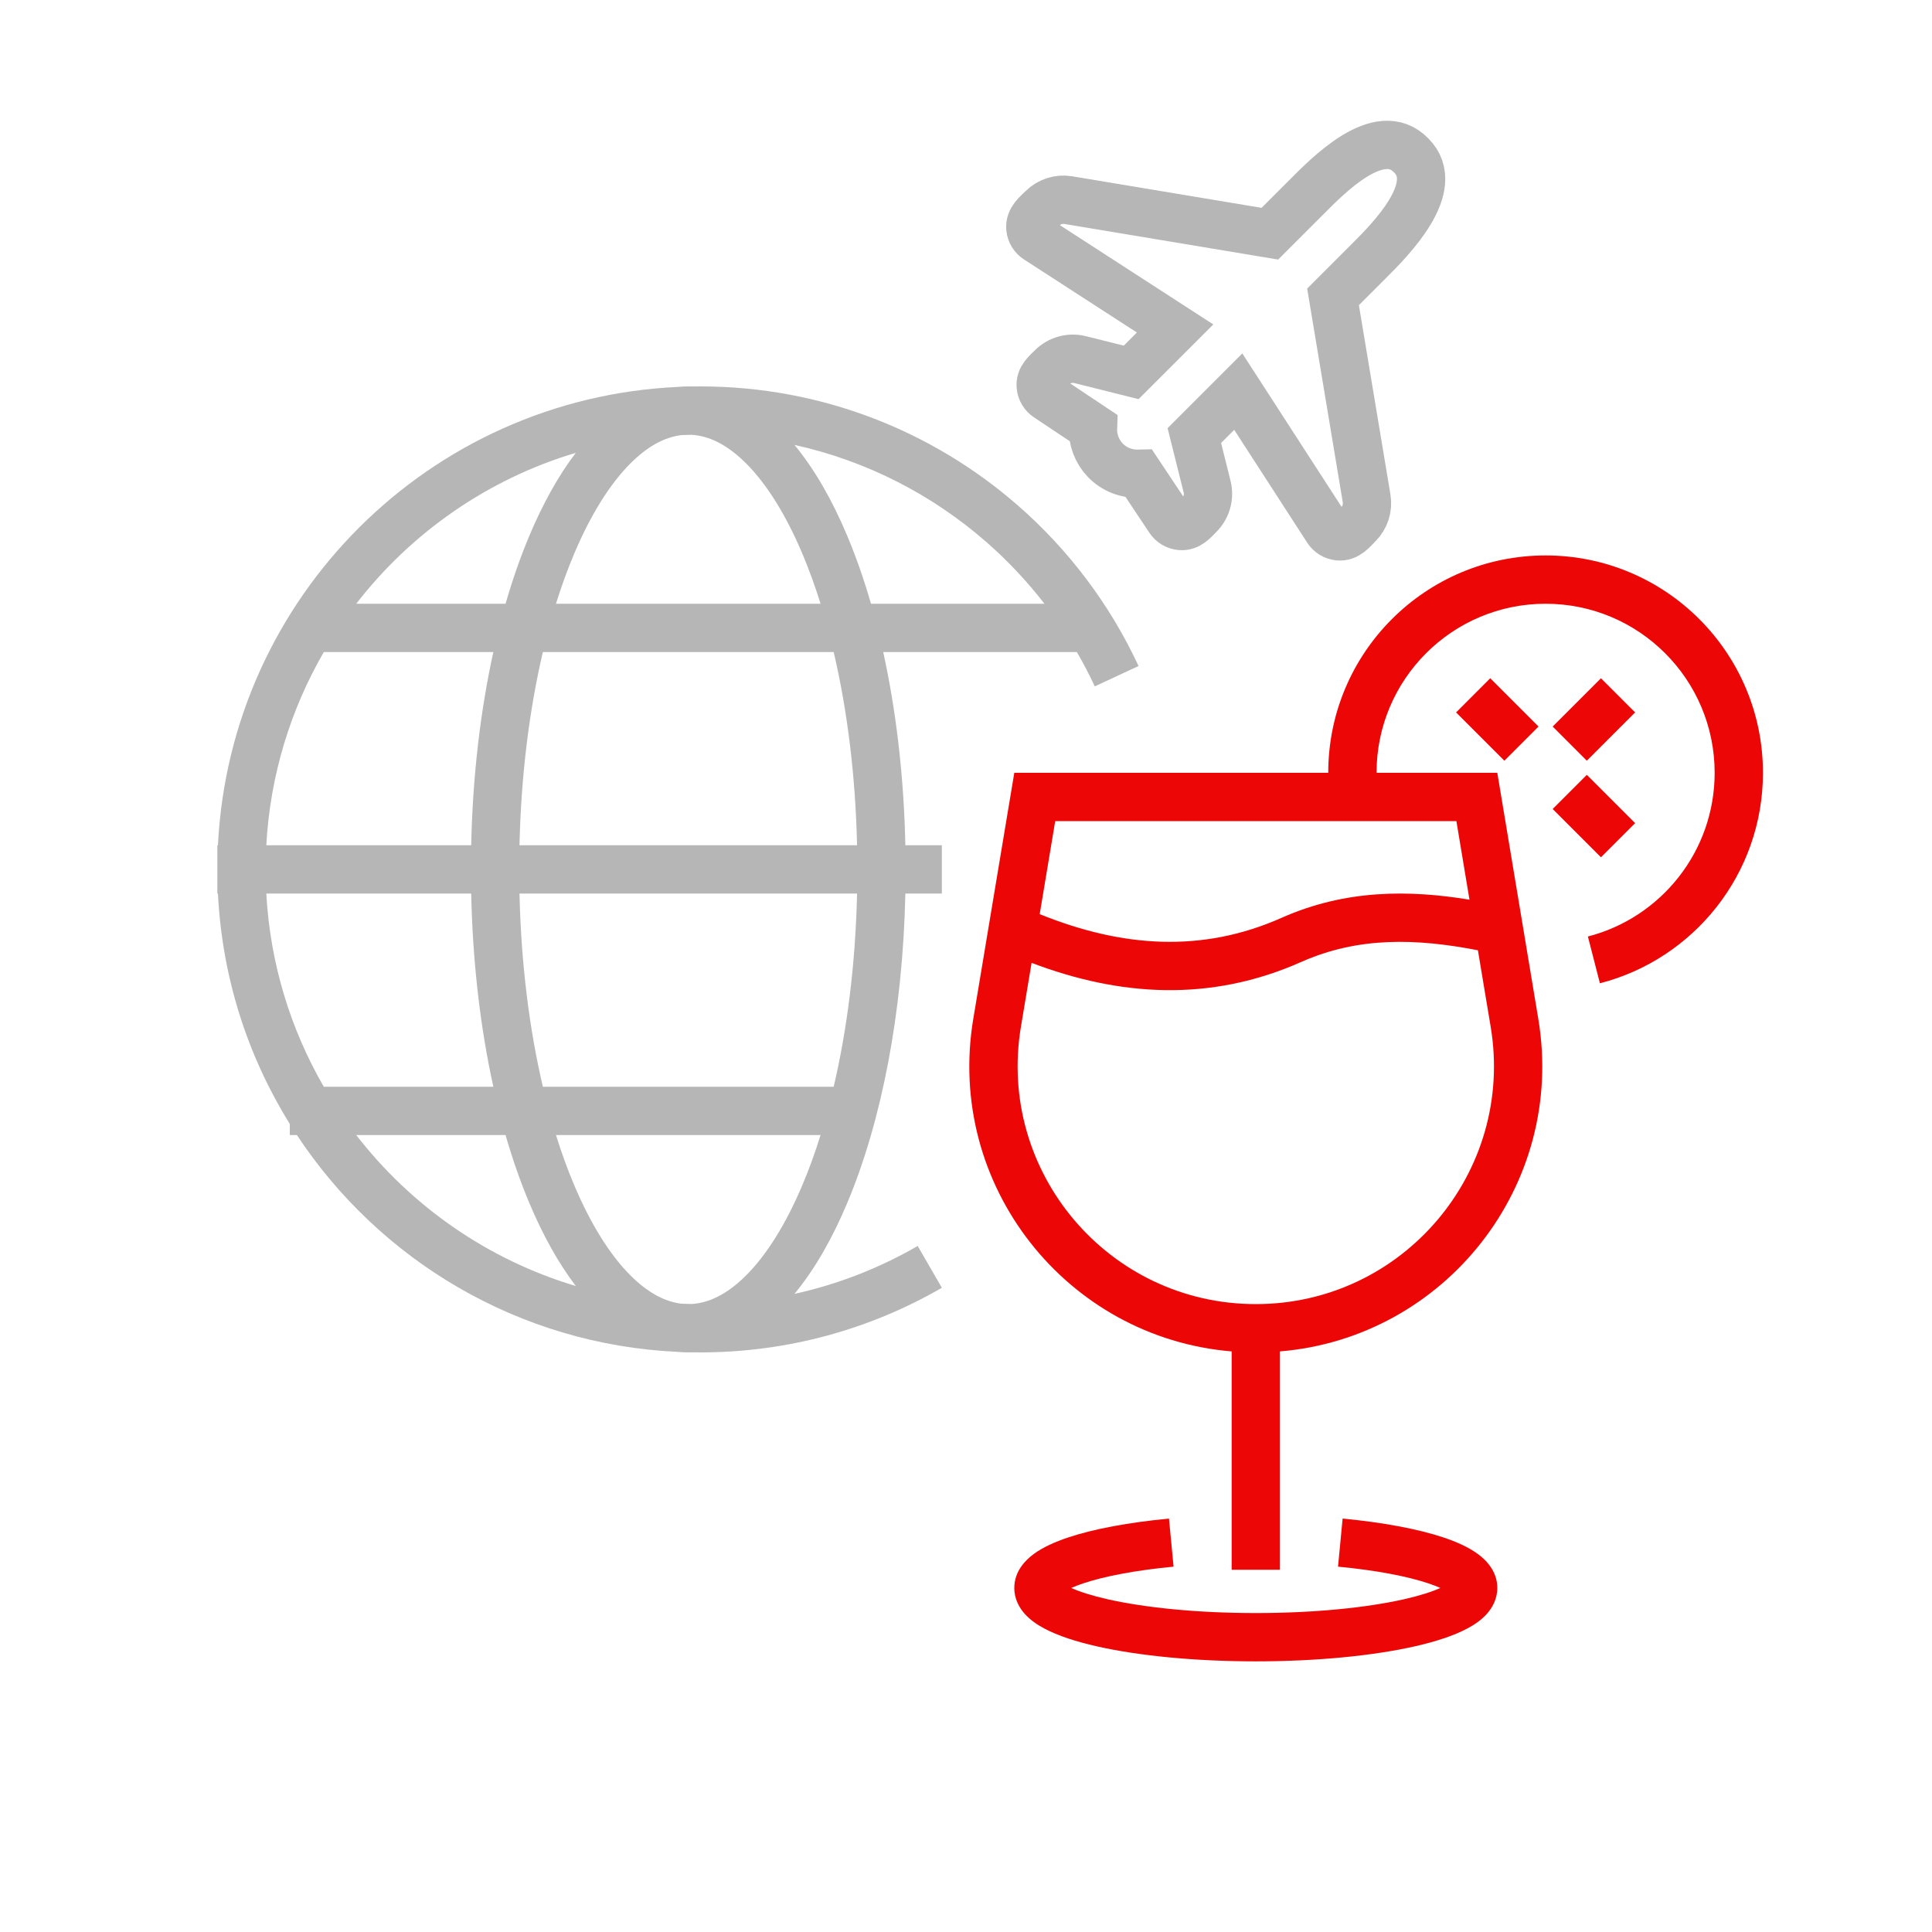
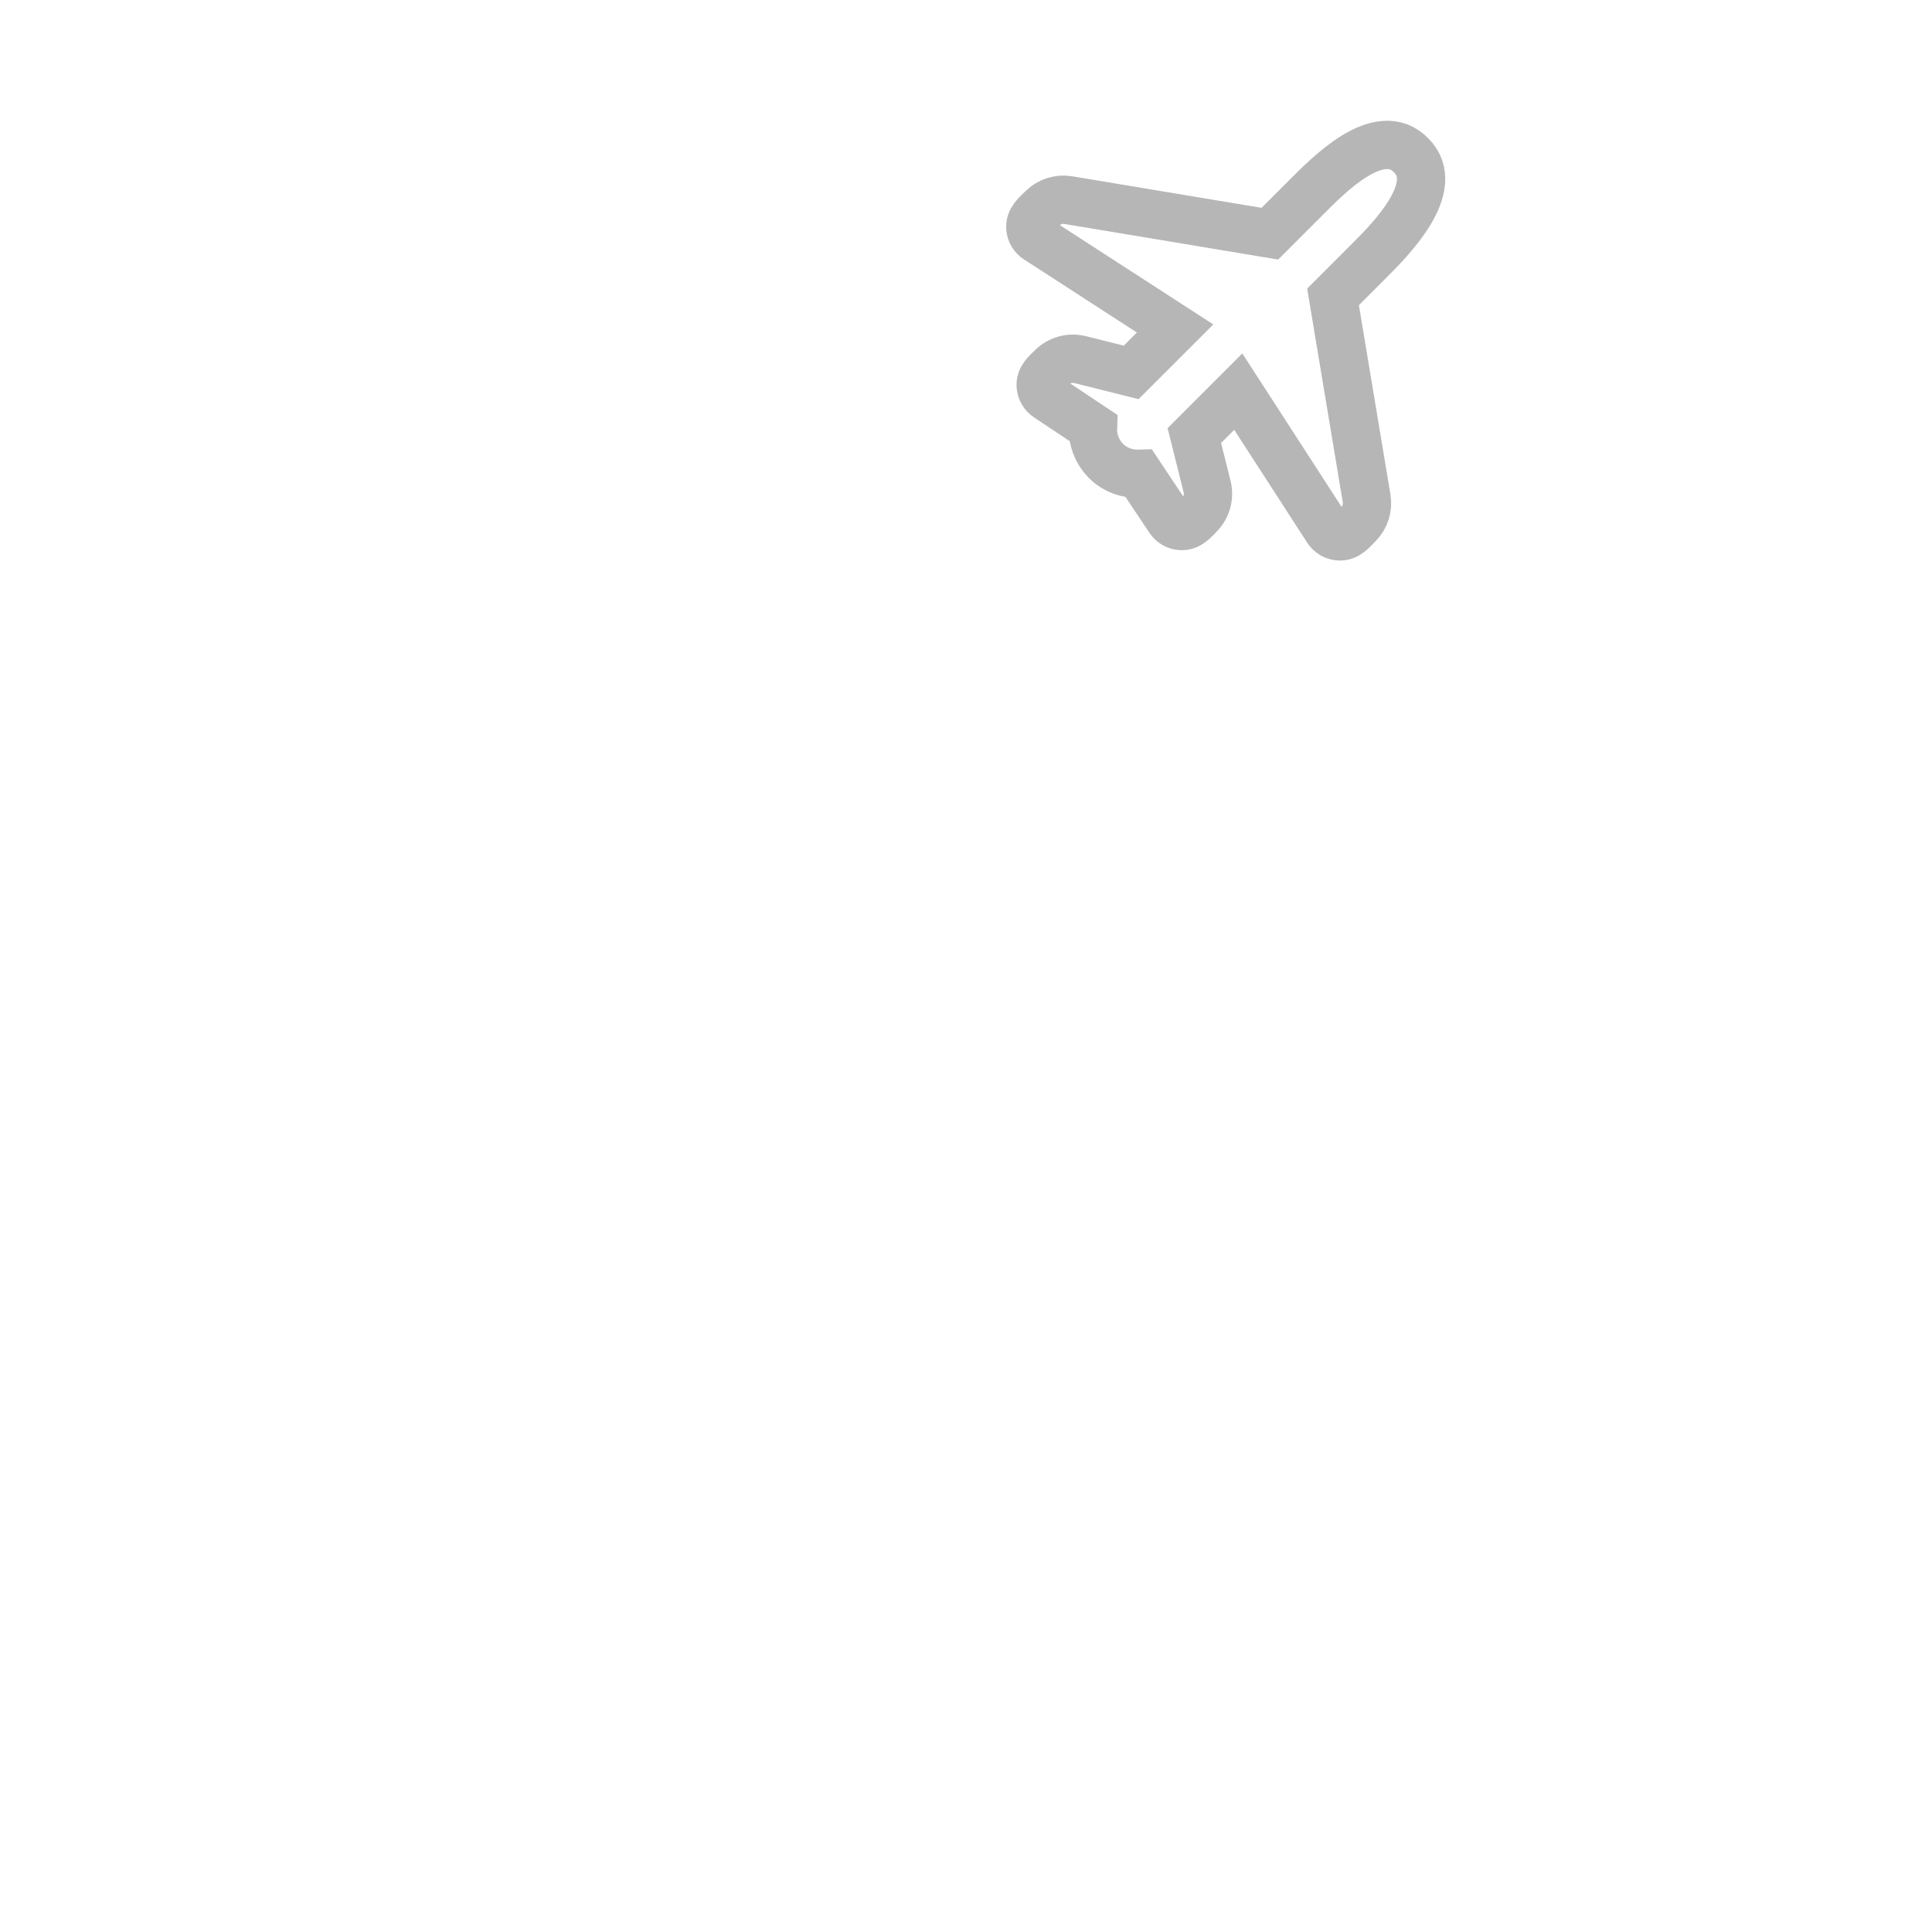
<svg xmlns="http://www.w3.org/2000/svg" width="80" height="80" viewBox="0 0 80 80" fill="none">
-   <path fill-rule="evenodd" clip-rule="evenodd" d="M71 32C71 28.134 67.866 25 64 25C60.134 25 57 28.134 57 32L62 32L63.698 42.191C64.848 49.087 59.827 55.393 53 55.959V65H51V55.959C44.173 55.393 39.152 49.087 40.301 42.191L42 32L55 32C55 27.029 59.029 23 64 23C68.971 23 73 27.029 73 32C73 36.195 70.131 39.717 66.249 40.716L65.751 38.779C68.77 38.002 71 35.26 71 32ZM62.293 31.5L60.293 29.5L61.707 28.085L63.707 30.085L62.293 31.5ZM66.293 35.499L64.293 33.499L65.707 32.085L67.707 34.085L66.293 35.499ZM67.707 29.5L65.707 31.5L64.293 30.085L66.293 28.085L67.707 29.5ZM60.306 34L60.848 37.254C58.338 36.842 55.717 36.828 53.07 38.004C49.779 39.466 46.468 39.235 43.052 37.853L43.694 34H60.306ZM61.726 42.519L61.197 39.349C58.652 38.855 56.252 38.779 53.882 39.832C50.116 41.505 46.368 41.258 42.716 39.87L42.274 42.519C41.273 48.529 45.907 54 52 54C58.093 54 62.727 48.529 61.726 42.519ZM59.78 63.666C58.709 63.307 57.25 63.039 55.595 62.881L55.405 64.872C56.982 65.022 58.273 65.271 59.144 65.563C59.342 65.629 59.506 65.694 59.641 65.754C59.295 65.911 58.796 66.072 58.143 66.22C56.606 66.568 54.434 66.793 52 66.793C49.566 66.793 47.394 66.568 45.857 66.22C45.204 66.072 44.705 65.911 44.359 65.754C44.494 65.694 44.658 65.629 44.856 65.563C45.727 65.271 47.018 65.022 48.595 64.872L48.405 62.881C46.75 63.039 45.291 63.307 44.22 63.666C43.691 63.844 43.198 64.062 42.816 64.34C42.461 64.598 42 65.062 42 65.754C42 66.215 42.21 66.581 42.441 66.836C42.666 67.085 42.951 67.277 43.235 67.429C43.805 67.734 44.563 67.978 45.415 68.171C47.136 68.56 49.463 68.793 52 68.793C54.537 68.793 56.864 68.56 58.585 68.171C59.437 67.978 60.195 67.734 60.765 67.429C61.049 67.277 61.334 67.085 61.559 66.836C61.79 66.581 62 66.215 62 65.754C62 65.062 61.539 64.598 61.184 64.34C60.802 64.062 60.309 63.844 59.78 63.666ZM43.919 66.019C43.919 66.019 43.923 66.016 43.928 66.01C43.921 66.016 43.919 66.019 43.919 66.019ZM60.081 66.019C60.081 66.019 60.079 66.016 60.072 66.01C60.077 66.016 60.081 66.019 60.081 66.019Z" fill="#EC0606" />
  <path d="M58.437 6.438C57.113 5.06 54.967 7.292 54.077 8.182L52.582 9.677L44.239 8.287C43.846 8.221 43.445 8.349 43.164 8.631C42.932 8.862 42.628 9.086 42.666 9.452C42.686 9.637 42.788 9.803 42.945 9.904L48.658 13.601C48.047 14.211 47.378 14.881 46.839 15.42L44.726 14.891C44.306 14.786 43.861 14.909 43.555 15.216C43.334 15.437 43.06 15.647 43.095 15.995C43.113 16.179 43.213 16.345 43.366 16.447L45.257 17.708C45.237 18.209 45.422 18.697 45.77 19.059C46.138 19.442 46.642 19.631 47.167 19.617L48.427 21.508C48.53 21.662 48.696 21.762 48.88 21.78C49.228 21.814 49.438 21.541 49.659 21.32C49.965 21.014 50.088 20.569 49.983 20.149L49.455 18.036L51.274 16.217L54.97 21.93C55.071 22.086 55.238 22.188 55.423 22.208C55.789 22.247 56.013 21.942 56.244 21.711C56.525 21.429 56.654 21.029 56.588 20.636L55.198 12.293L56.693 10.798C57.565 9.926 59.745 7.746 58.437 6.438Z" stroke="#B6B6B6" stroke-width="2" />
-   <path fill-rule="evenodd" clip-rule="evenodd" d="M37.489 37H39V35H37.489C37.428 32.139 37.106 29.428 36.572 27H44.592C44.859 27.461 45.106 27.936 45.332 28.422L47.145 27.578C45.959 25.026 44.251 22.767 42.158 20.938C38.642 17.864 34.037 16 29 16C28.886 16 28.773 16.001 28.66 16.003C28.607 16.001 28.553 16 28.5 16C28.352 16 28.205 16.007 28.06 16.022C17.782 16.497 9.53 24.73 9.025 35H9V37H9.025C9.196 40.49 10.263 43.746 12 46.541V47H12.294C15.71 52.178 21.469 55.673 28.06 55.978C28.205 55.993 28.352 56 28.5 56C28.553 56 28.607 55.999 28.66 55.997C28.773 55.999 28.886 56 29 56C32.641 56 36.058 55.026 39.001 53.324L37.999 51.593C36.433 52.499 34.717 53.176 32.897 53.577C33.732 52.568 34.462 51.288 35.078 49.823C36.495 46.46 37.383 41.955 37.489 37ZM11.027 35C11.186 32.097 12.033 29.377 13.408 27H20.428C19.894 29.428 19.572 32.139 19.511 35H11.027ZM21.511 35C21.576 32.091 21.922 29.375 22.479 27H34.521C35.078 29.375 35.424 32.091 35.489 35H21.511ZM35.489 37H21.511C21.576 39.909 21.922 42.625 22.479 45H34.521C35.078 42.625 35.424 39.909 35.489 37ZM33.983 46.983L33.966 47H23.022C23.249 47.728 23.497 48.412 23.765 49.047C24.458 50.693 25.258 51.961 26.095 52.801C26.825 53.535 27.539 53.903 28.216 53.983C28.355 53.989 28.494 53.993 28.633 53.996C29.354 53.956 30.12 53.59 30.905 52.801C31.742 51.961 32.542 50.693 33.235 49.047C33.505 48.407 33.755 47.717 33.983 46.983ZM28.633 18.004C28.494 18.006 28.355 18.011 28.216 18.017C27.539 18.097 26.825 18.465 26.095 19.199C25.258 20.04 24.458 21.307 23.765 22.953C23.497 23.588 23.249 24.272 23.022 25H33.978C33.751 24.272 33.502 23.588 33.235 22.953C32.542 21.307 31.742 20.04 30.905 19.199C30.12 18.41 29.354 18.044 28.633 18.004ZM36.066 25H43.249C42.531 24.072 41.725 23.215 40.842 22.443C38.611 20.493 35.895 19.084 32.898 18.423C33.732 19.432 34.462 20.712 35.078 22.177C35.444 23.046 35.775 23.991 36.066 25ZM21.922 22.177C22.474 20.866 23.116 19.703 23.843 18.75C20.191 19.84 17.026 22.058 14.751 25H20.934C21.225 23.991 21.556 23.046 21.922 22.177ZM21.922 49.823C22.474 51.134 23.116 52.297 23.843 53.251C20.191 52.16 17.026 49.942 14.751 47H20.934C21.225 48.009 21.556 48.954 21.922 49.823ZM19.511 37C19.572 39.861 19.894 42.572 20.428 45H13.408C12.033 42.623 11.186 39.903 11.027 37H19.511Z" fill="#B6B6B6" />
</svg>